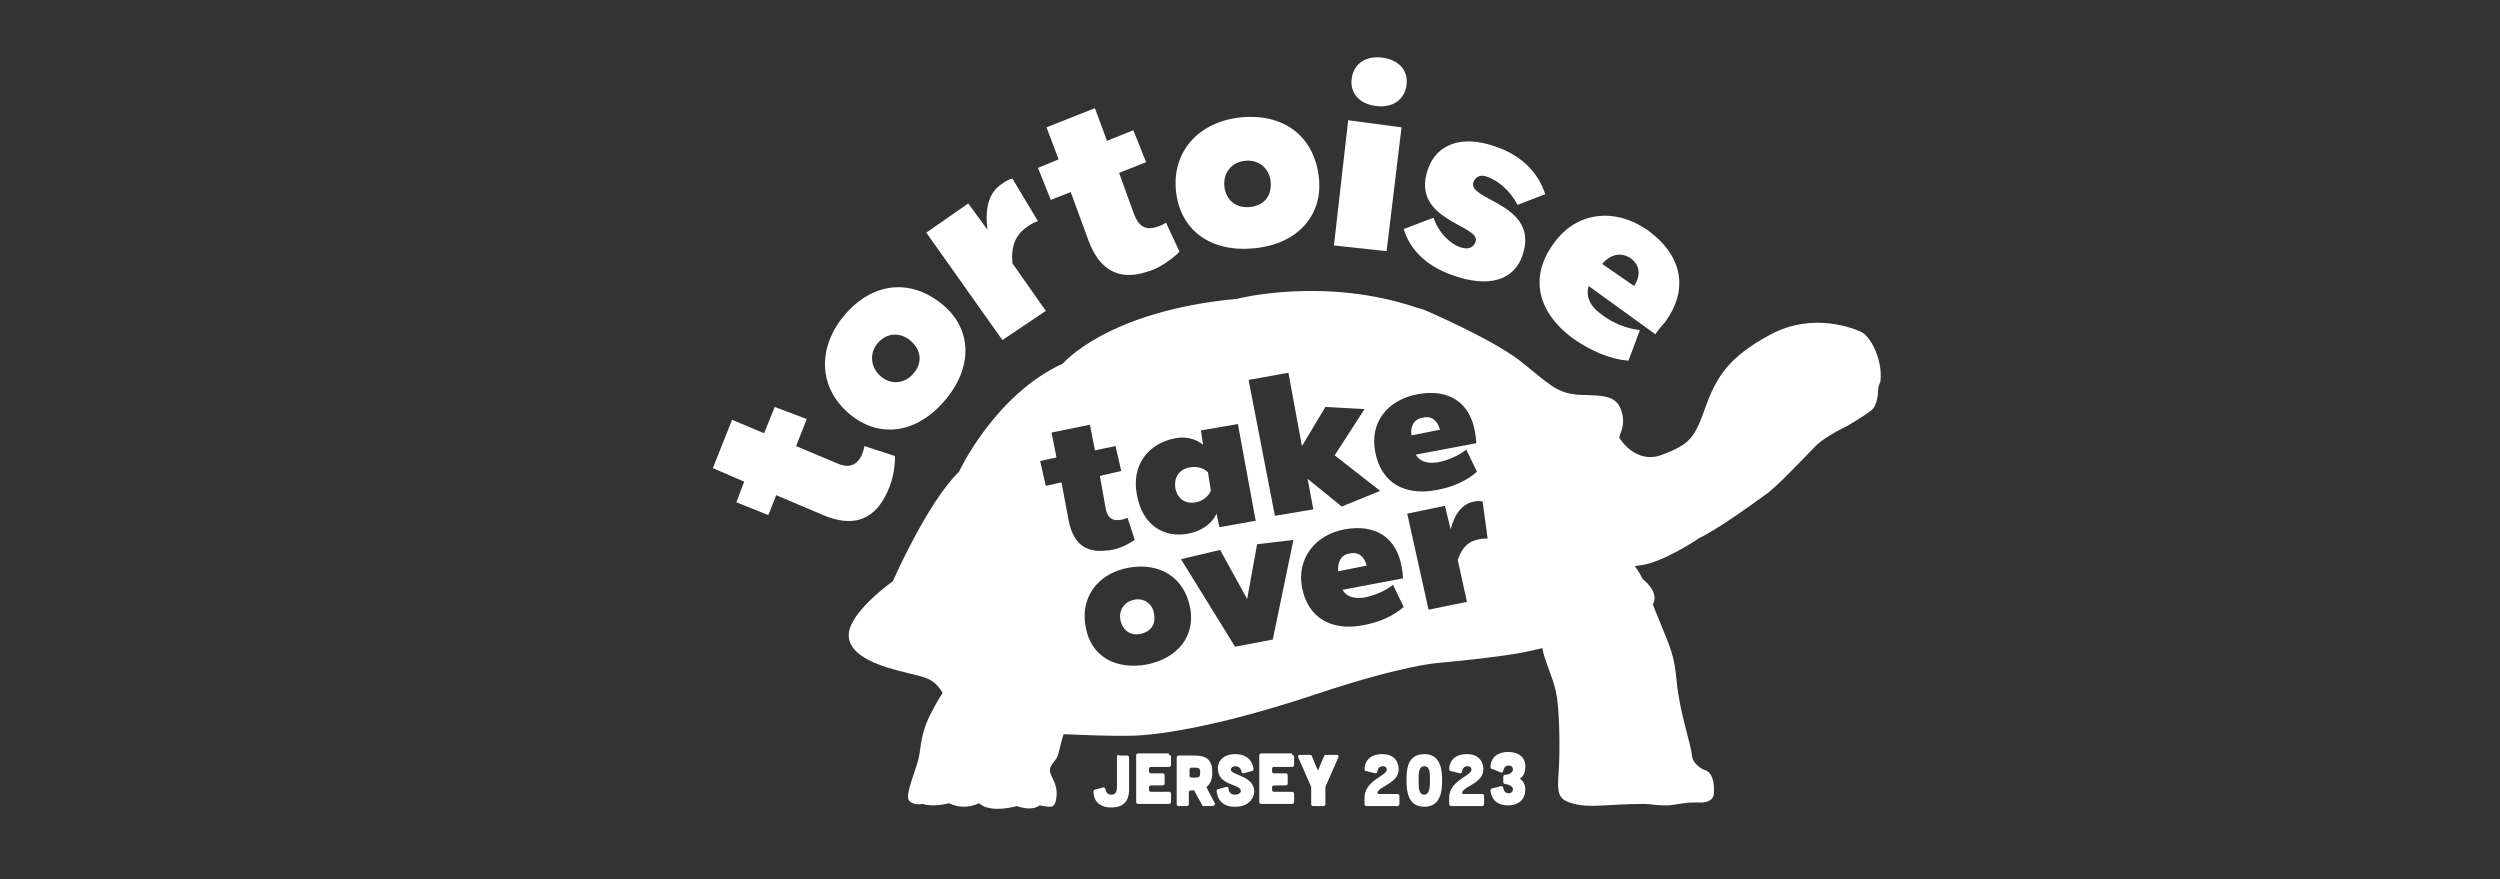
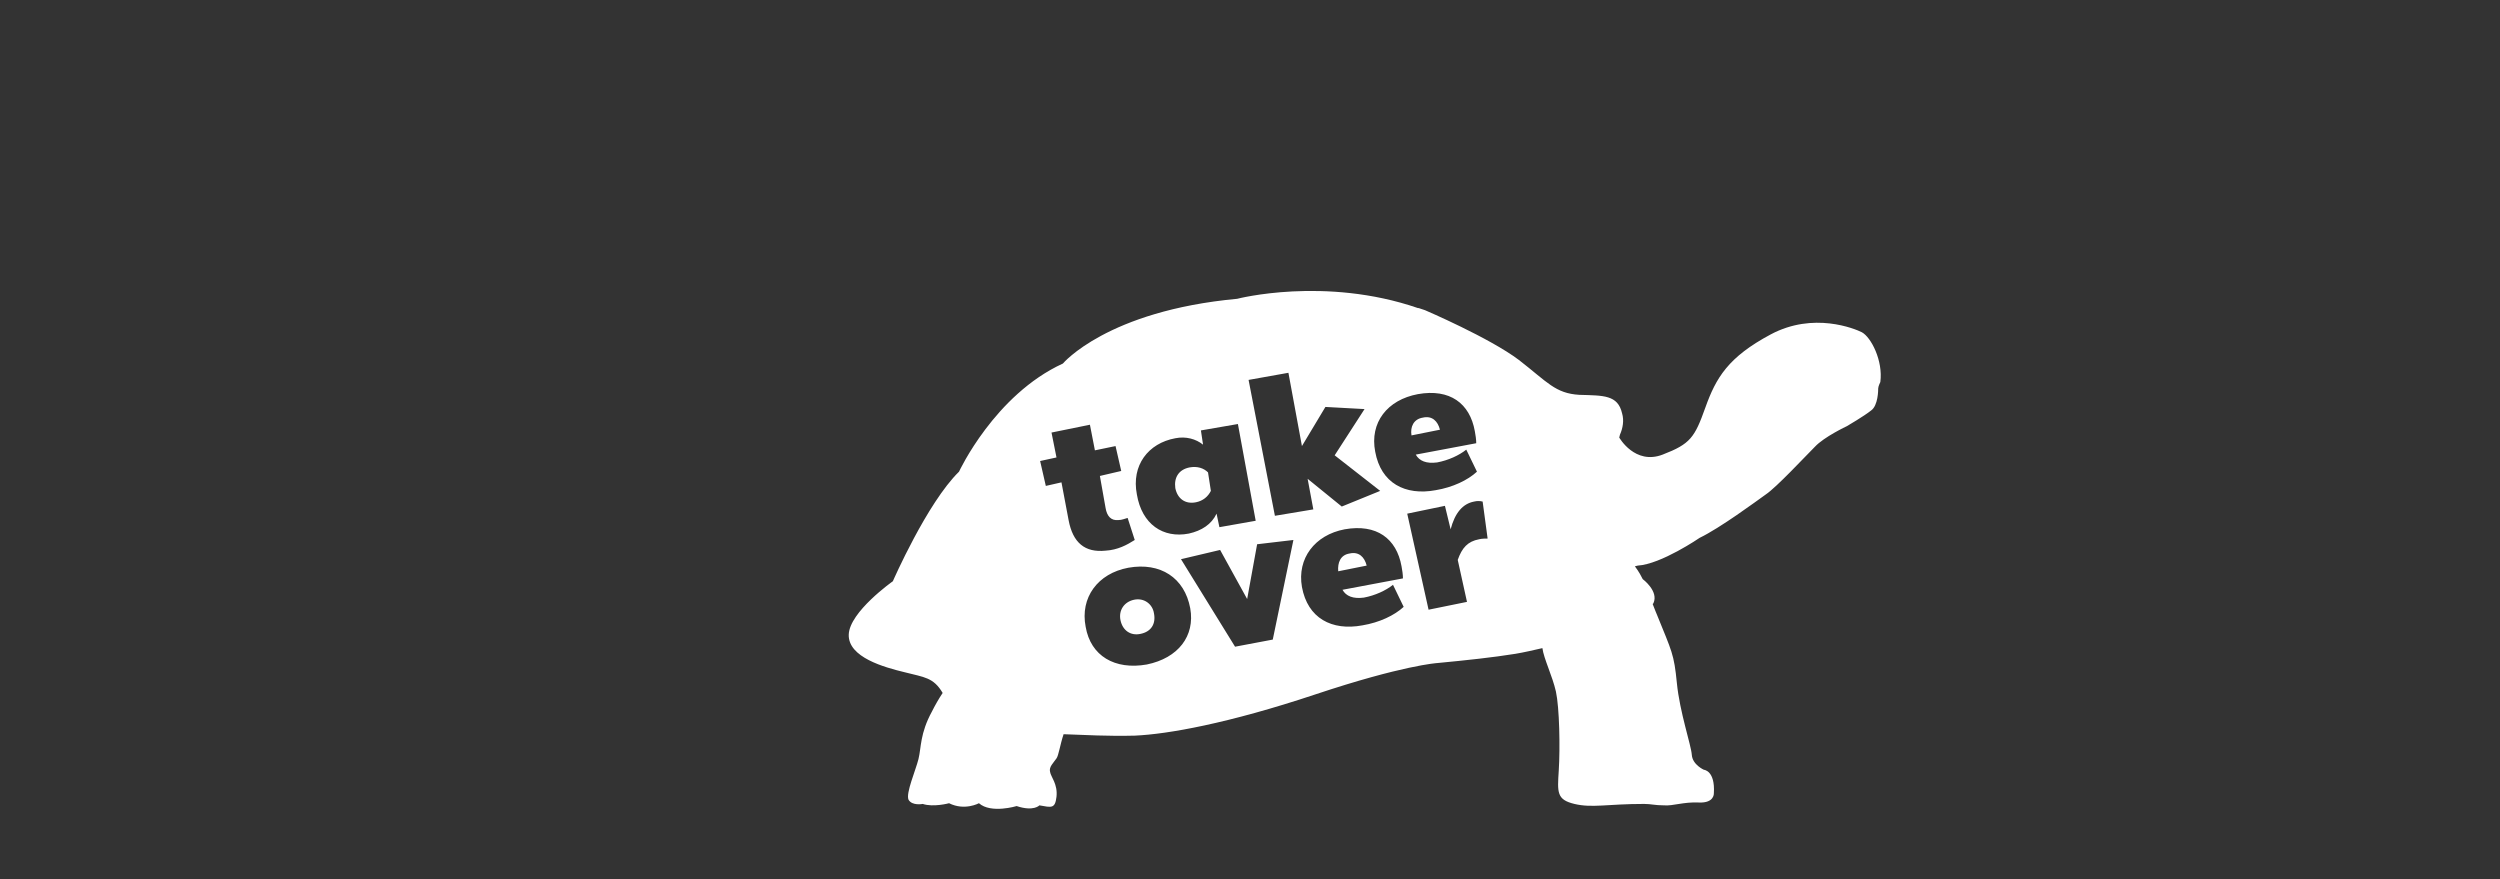
<svg xmlns="http://www.w3.org/2000/svg" version="1.1" id="Layer_1" x="0px" y="0px" viewBox="0 0 351.4 123.6" style="enable-background:new 0 0 351.4 123.6;" xml:space="preserve">
  <rect x="0" y="0" width="351.4" height="123.6" fill="#333333" stroke="none" />
  <style type="text/css">
	.st0{fill:#FFFFFF;}
</style>
  <g>
    <path class="st0" d="M188.1,80.3l4-0.8c-0.3-1.2-1.1-2-2.4-1.7C188.4,78,188,79.1,188.1,80.3 M157.5,87.2c0.3,1.4,1.4,2.2,2.8,1.9   c1.5-0.3,2.2-1.4,1.9-2.9c-0.2-1.3-1.4-2.2-2.8-1.9C158,84.6,157.2,85.8,157.5,87.2 M170.2,69l-0.4-2.6c-0.6-0.6-1.5-0.9-2.6-0.7   c-1.5,0.3-2.2,1.4-2,2.9c0.3,1.5,1.4,2.3,2.9,2C169.1,70.4,169.8,69.8,170.2,69 M198.4,61.2l4-0.8c-0.3-1.2-1.1-2-2.4-1.7   C198.7,58.9,198.2,60,198.4,61.2 M209.1,75.7c-0.3,0-0.8,0-1.2,0.1c-1.6,0.3-2.4,1.2-3,2.9l1.3,5.9l-5.4,1.1l-3-13.5l5.3-1.1   l0.8,3.3c0.6-2.3,1.7-3.6,3.3-3.9c0.4-0.1,0.8-0.1,1.2,0L209.1,75.7z M199,63.9c0.5,0.9,1.5,1.3,3,1.1c1.6-0.3,3.1-1,4.1-1.8   l1.5,3.1c-1.3,1.2-3.4,2.2-5.8,2.6c-4.3,0.8-7.7-1-8.5-5.4c-0.8-4.1,1.7-7.3,6-8.1c4.5-0.8,7.3,1.3,8,5.2c0.1,0.5,0.2,1.2,0.2,1.7   L199,63.9z M191.8,57.5l-4.2,6.5l6.4,5l-5.4,2.2l-4.8-3.9l0.8,4.3l-5.4,0.9l-3.7-19.1l5.6-1l1.9,10.3l3.3-5.5L191.8,57.5z    M174,59.6l2.5,13.6l-5.1,0.9l-0.4-1.9c-0.7,1.5-2.1,2.4-3.9,2.8c-3.6,0.7-6.6-1.3-7.3-5.5c-0.8-4.1,1.6-7.2,5.4-7.9   c1.5-0.3,2.9,0.1,3.9,0.9l-0.3-2L174,59.6z M159.5,75.9c-1.1,0.7-2.4,1.4-4.1,1.5c-2.9,0.3-4.6-1.1-5.2-4.3l-1-5.3l-2.2,0.5   l-0.8-3.5l2.3-0.5l-0.7-3.5l5.4-1.1l0.7,3.6l2.9-0.6l0.8,3.5l-3,0.7l0.8,4.5c0.2,1.2,0.8,1.8,1.8,1.7c0.5,0,0.9-0.2,1.3-0.3   L159.5,75.9z M158.6,79.8c4.5-0.8,7.9,1.4,8.7,5.7c0.7,3.9-1.7,7-6.1,7.9c-4.5,0.8-7.9-1.2-8.6-5.3C151.8,84,154.3,80.6,158.6,79.8    M173.6,90.9L166,78.6l5.5-1.3l3.8,6.9l1.4-7.7l5.1-0.6l-2.9,14L173.6,90.9z M189,74.4c4.5-0.8,7.3,1.3,8,5.2   c0.1,0.5,0.2,1.2,0.2,1.7l-8.5,1.6c0.5,0.9,1.5,1.3,3,1.1c1.6-0.3,3.1-1,4.1-1.8l1.5,3.1c-1.3,1.2-3.4,2.2-5.8,2.6   c-4.3,0.8-7.7-1-8.5-5.4C182.3,78.5,184.8,75.2,189,74.4 M261.7,46.7c-1-0.5-6.8-2.9-12.8,0.3c-6,3.2-7.7,6.1-9.2,10.3   c-1.5,4.2-2.1,5.1-6,6.6c-3.9,1.5-6.1-2.4-6.1-2.4l0.1-0.4c0.4-0.9,0.6-2,0.3-3c-0.6-2.6-2.6-2.5-6-2.6c-3.4-0.2-4.5-1.8-8.5-4.9   c-4.1-3.1-13.2-7-13.2-7c-0.3-0.1-0.6-0.2-0.9-0.3c0,0,0,0,0,0l-0.1,0c-13.1-4.5-25.4-1.3-25.4-1.3c-18.3,1.7-24.5,9.1-24.5,9.1   c-9.6,4.4-14.6,15.2-14.6,15.2c-4.5,4.4-9.3,15.4-9.3,15.4s-6.1,4.3-6.2,7.5c-0.1,3.2,5,4.6,7.9,5.3c2.7,0.7,4,0.7,5.3,2.9   c-0.6,0.9-1.1,1.8-1.5,2.6c-1.7,3.1-1.5,5.1-1.9,6.7c-0.4,1.6-1.8,4.8-1.4,5.7c0.5,0.9,2,0.6,2,0.6c1.5,0.5,3.7-0.1,3.7-0.1   c2.2,1.1,4.2,0,4.2,0c1.7,1.5,5.3,0.4,5.3,0.4c2.4,0.8,3.2-0.1,3.2-0.1c1.7,0.3,2.2,0.5,2.4-1.2c0.2-1.8-0.8-2.8-0.9-3.5   c-0.2-0.7,0.5-1.3,0.9-1.9c0.3-0.4,0.5-1.9,1-3.4c3,0.1,6.2,0.3,10,0.2c4.6-0.2,13.1-1.7,25.4-5.8c12.3-4.1,17.1-4.4,17.1-4.4l0,0   c4.2-0.4,7.9-0.8,11-1.3c1.2-0.2,2.5-0.5,3.8-0.8c0.2,1.5,1.4,3.9,1.9,6.1c0.5,2.3,0.6,7.9,0.4,11.1c-0.2,3.1-0.3,4.1,2.2,4.7   c2.5,0.6,4.6,0,9.8,0c1,0,1.5,0.2,2.8,0.2c1.3,0.1,2.7-0.5,4.9-0.4c2.2,0.1,2.1-1.3,2.1-1.3c0.2-3.2-1.4-3.3-1.4-3.3   s-1.6-0.7-1.7-2.1c-0.1-1.4-1.7-6-2.1-10.1c-0.4-4.1-0.7-4.4-2.8-9.6c0,0-0.3-0.7-0.6-1.5c0,0,0.1-0.1,0.1-0.1   c0.8-1.7-1.5-3.4-1.5-3.4l0,0c-0.2-0.4-0.5-1-1.1-1.8c0.1,0,0.3-0.1,0.4-0.1c3.3-0.2,8.7-3.9,8.7-3.9c2.9-1.4,7.9-5.1,9.3-6.1   c1.5-1,5.5-5.3,6.9-6.7c1.3-1.4,4.5-2.9,4.5-2.9s2.4-1.4,3.4-2.2c1-0.7,1-2.9,1-3.1c0-0.3,0.3-0.9,0.3-0.9   C264.7,50.7,263,47.4,261.7,46.7" />
-     <path class="st0" d="M211,108.6c0.2,0,0.3-0.1,0.3-0.3c0.1-0.4,0.3-0.7,0.8-0.7c0.4,0,0.7,0.4,0.5,0.8c-0.2,0.3-0.5,0.5-1,0.5   c-0.2,0-0.3,0.1-0.3,0.3v0.7c0,0.2,0.1,0.3,0.3,0.3c0.5,0.1,0.8,0.2,1,0.5c0.2,0.4-0.1,0.8-0.5,0.8c-0.5,0-0.7-0.3-0.8-0.7   c0-0.2-0.1-0.3-0.3-0.3l-1.2,0.3c-0.2,0-0.3,0.2-0.3,0.3c0.1,0.7,0.4,2.1,2.5,2.1c1.6,0,2.4-1,2.4-2.2c0-0.8-0.4-1.3-0.7-1.5   c-0.1,0-0.1-0.1,0-0.1c0.3-0.2,0.7-0.7,0.7-1.5c0.1-1.2-0.7-2.2-2.4-2.2c-2.1,0-2.5,1.4-2.5,2.1c0,0.2,0.1,0.3,0.3,0.3L211,108.6z    M205.6,111.5c-0.1,0-0.1,0-0.1-0.1c0.4-1,3-1.3,3-3.3c0-0.3-0.1-2.1-2.3-2.1c-2.1,0-2.5,1.4-2.5,2.1c0,0.2,0.1,0.3,0.3,0.3   l1.2,0.3c0.2,0,0.3-0.1,0.3-0.3c0.1-0.4,0.3-0.7,0.8-0.7c0.4,0,0.6,0.3,0.5,0.6c-0.2,0.8-3.1,1.5-3.1,3.8v0.9   c0,0.2,0.1,0.3,0.3,0.3h4.3c0.2,0,0.3-0.1,0.3-0.3v-1.1c0-0.2-0.1-0.3-0.3-0.3H205.6z M200.2,107.7c0.8,0,0.8,1,0.8,2   c0,1-0.1,2-0.8,2c-0.8,0-0.8-1-0.8-2C199.4,108.7,199.4,107.7,200.2,107.7 M202.7,109.7c0-1.3-0.1-3.7-2.5-3.7   c-2.5,0-2.5,2.4-2.5,3.7c0,1.3,0.1,3.7,2.5,3.7S202.7,111,202.7,109.7 M193.7,111.5c-0.1,0-0.1,0-0.1-0.1c0.4-1,3-1.3,3-3.3   c0-0.3-0.1-2.1-2.3-2.1c-2.1,0-2.5,1.4-2.5,2.1c0,0.2,0.1,0.3,0.3,0.3l1.2,0.3c0.2,0,0.3-0.1,0.3-0.3c0.1-0.4,0.3-0.7,0.8-0.7   c0.4,0,0.6,0.3,0.5,0.6c-0.2,0.8-3.1,1.5-3.1,3.8v0.9c0,0.2,0.1,0.3,0.3,0.3h4.3c0.2,0,0.3-0.1,0.3-0.3v-1.1c0-0.2-0.1-0.3-0.3-0.3   H193.7z M184.1,106.1c0.2,0,0.3,0.1,0.3,0.2l0.8,1.9c0,0.1,0.1,0.1,0.1,0l0.8-1.9c0.1-0.2,0.2-0.2,0.3-0.2h1.5   c0.2,0,0.3,0.1,0.2,0.4l-1.8,4.1c0,0,0,0.1,0,0.1v2.3c0,0.2-0.1,0.3-0.3,0.3h-1.4c-0.2,0-0.3-0.1-0.3-0.3v-2.3c0,0,0-0.1,0-0.1   l-1.8-4.1c-0.1-0.2,0-0.4,0.2-0.4H184.1z M181.6,106.1c0.2,0,0.3,0.1,0.3,0.3v1.1c0,0.2-0.1,0.3-0.3,0.3h-2.5   c-0.2,0-0.3,0.1-0.3,0.3v0.3c0,0.2,0.1,0.3,0.3,0.3h1.6c0.2,0,0.3,0.1,0.3,0.3v1.1c0,0.2-0.1,0.3-0.3,0.3h-1.6   c-0.2,0-0.3,0.1-0.3,0.3v0.3c0,0.2,0.1,0.3,0.3,0.3h2.5c0.2,0,0.3,0.1,0.3,0.3v1.1c0,0.2-0.1,0.3-0.3,0.3h-4.3   c-0.2,0-0.3-0.1-0.3-0.3v-6.5c0-0.2,0.1-0.3,0.3-0.3H181.6z M175.9,108.4c0.2,0,0.3-0.2,0.3-0.3c-0.1-0.7-0.5-2.1-2.6-2.1   c-2.3,0-2.5,1.8-2.4,2.1c0,2.3,3.1,2.1,3.2,3c0.1,0.3-0.3,0.6-0.8,0.6c-0.5,0-0.9-0.3-0.9-0.8c0-0.2-0.1-0.3-0.3-0.3l-1.1,0.3   c-0.2,0-0.3,0.2-0.3,0.3c0.1,0.8,0.5,2.2,2.6,2.2c2.4,0,2.7-1.8,2.7-2.1c0-2.3-3.2-2.3-3.3-3.1c0-0.2,0.2-0.5,0.6-0.5   c0.5,0,0.8,0.3,0.9,0.7c0,0.2,0.1,0.3,0.3,0.3L175.9,108.4z M168,107.9c0.5,0,0.7,0.1,0.7,0.7c0,0.6-0.2,0.7-0.7,0.7h-0.5   c-0.2,0-0.3-0.1-0.3-0.3v-0.8c0-0.2,0.1-0.3,0.3-0.3H168z M169.6,110.7c0-0.1,0-0.1,0-0.1c0.5-0.4,0.8-1,0.8-2   c0-1.7-0.7-2.4-2.5-2.4h-2.2c-0.2,0-0.3,0.1-0.3,0.3v6.5c0,0.2,0.1,0.3,0.3,0.3h1.1c0.2,0,0.3-0.1,0.3-0.3v-1.6   c0-0.2,0.1-0.3,0.3-0.3h0.4c0,0,0.1,0,0.1,0.1l1.1,2c0,0.1,0.1,0.1,0.2,0.1h1.2c0.3,0,0.5-0.3,0.3-0.5L169.6,110.7z M164.3,106.1   c0.2,0,0.3,0.1,0.3,0.3v1.1c0,0.2-0.1,0.3-0.3,0.3h-2.5c-0.2,0-0.3,0.1-0.3,0.3v0.3c0,0.2,0.1,0.3,0.3,0.3h1.6   c0.2,0,0.3,0.1,0.3,0.3v1.1c0,0.2-0.1,0.3-0.3,0.3h-1.6c-0.2,0-0.3,0.1-0.3,0.3v0.3c0,0.2,0.1,0.3,0.3,0.3h2.5   c0.2,0,0.3,0.1,0.3,0.3v1.1c0,0.2-0.1,0.3-0.3,0.3H160c-0.2,0-0.3-0.1-0.3-0.3v-6.5c0-0.2,0.1-0.3,0.3-0.3H164.3z M157.3,106.1   c-0.2,0-0.3,0.1-0.3,0.3v4c0,0.8-0.1,1.3-0.8,1.3c-0.5,0-0.7-0.3-0.8-0.7c0-0.2-0.2-0.4-0.4-0.3l-1.1,0.3c-0.1,0-0.2,0.1-0.2,0.3   c0,0.8,0.4,2.2,2.5,2.2c2.4,0,2.5-1.8,2.5-2.5v-4.5c0-0.2-0.1-0.3-0.3-0.3H157.3z" />
-     <path class="st0" d="M229.7,40.2l-4.5-3.1c1-1.2,2.5-1.8,4-0.8C230.6,37.3,230.6,38.8,229.7,40.2 M234.1,45.2   c3.1-4.3,2.6-9-2.3-12.7c-4.7-3.4-10.2-2.8-13.4,1.7c-3.6,4.9-2.1,9.8,2.6,13.3c2.7,1.9,5.4,3,7.9,3.2l1.6-4.3   c-1.7-0.2-3.8-0.9-5.5-2.3c-1.6-1.1-2.1-2.6-1.7-3.9l9.4,6.8C233,46.4,233.7,45.7,234.1,45.2 M217.2,27.3c-1-3.1-3.4-5.5-7-6.7   c-4.8-1.7-8.3-0.3-9.5,3.2c-2.5,7.3,7.6,7.8,6.7,10.2c-0.3,0.8-1,1.1-2,0.8c-1.6-0.5-3.2-2.1-3.9-4.2l-4.2,1.6   c1,3.2,3.5,5.3,6.9,6.5c5.1,1.8,8.6,0.7,9.8-2.8c2.5-7.3-7.8-7.7-6.9-10.3c0.3-0.7,0.9-1.1,1.8-0.8c1.6,0.5,3.4,2,4.4,4L217.2,27.3   z M194.9,35.3l2.1-17.4l-7.5-1l-2,17.6L194.9,35.3z M197.7,12c0.3-2.1-1.1-3.6-3.4-3.9c-2.4-0.3-4,0.9-4.3,2.9   c-0.3,2,1,3.6,3.4,3.9C195.8,15.2,197.4,14,197.7,12 M178.6,25.5c0.2,2-0.9,3.4-2.9,3.6c-2,0.2-3.4-1-3.6-2.9   c-0.2-1.9,1-3.4,2.9-3.6C177,22.4,178.4,23.7,178.6,25.5 M185.4,25.1c-0.6-5.9-4.9-9.2-11-8.6c-5.9,0.6-9.7,4.8-9.1,10.4   c0.6,5.5,4.9,8.6,11,8C182.4,34.3,185.9,30.3,185.4,25.1 M165.8,35.4l-1.9-4.1c-0.5,0.3-1.1,0.6-1.7,0.7c-1.3,0.3-2.2-0.3-2.8-1.9   l-2.1-5.8l3.8-1.5l-1.8-4.5l-3.7,1.5l-1.7-4.6l-6.8,2.7l1.7,4.5l-2.9,1.2l1.8,4.5l2.8-1.1l2.5,6.8c1.5,4.1,4.2,5.6,7.9,4.5   C162.9,37.8,164.5,36.6,165.8,35.4 M142.3,25.1c-0.5,0.1-1,0.4-1.4,0.7c-1.9,1.2-2.5,3.4-2.1,6.5l-2.7-3.7l-5.9,4.1l10.7,15.1   l6.1-4.1l-4.7-6.7c-0.2-2.4,0.4-4,2.2-5.2c0.4-0.3,1-0.6,1.4-0.7L142.3,25.1z M128,47.9c1.5,1.3,1.7,3.1,0.4,4.6   c-1.3,1.5-3.2,1.6-4.6,0.4c-1.4-1.2-1.7-3.2-0.4-4.7C124.7,46.7,126.6,46.7,128,47.9 M132.6,42.9c-4.5-3.8-9.9-3.3-13.9,1.4   c-3.8,4.5-3.7,10.1,0.6,13.8c4.2,3.6,9.5,2.9,13.5-1.8C136.8,51.6,136.6,46.3,132.6,42.9 M125.8,64.1l-4.3-1.4   c-0.1,0.6-0.3,1.2-0.6,1.7c-0.7,1.1-1.8,1.4-3.3,0.7l-5.7-2.4l1.5-3.8l-4.5-1.7l-1.5,3.7l-4.5-1.9l-2.7,6.8l4.4,1.9l-1.1,2.9   l4.5,1.8l1.1-2.8l6.6,2.8c4,1.7,6.9,0.8,8.7-2.6C125.5,67.8,125.8,65.8,125.8,64.1" />
  </g>
</svg>